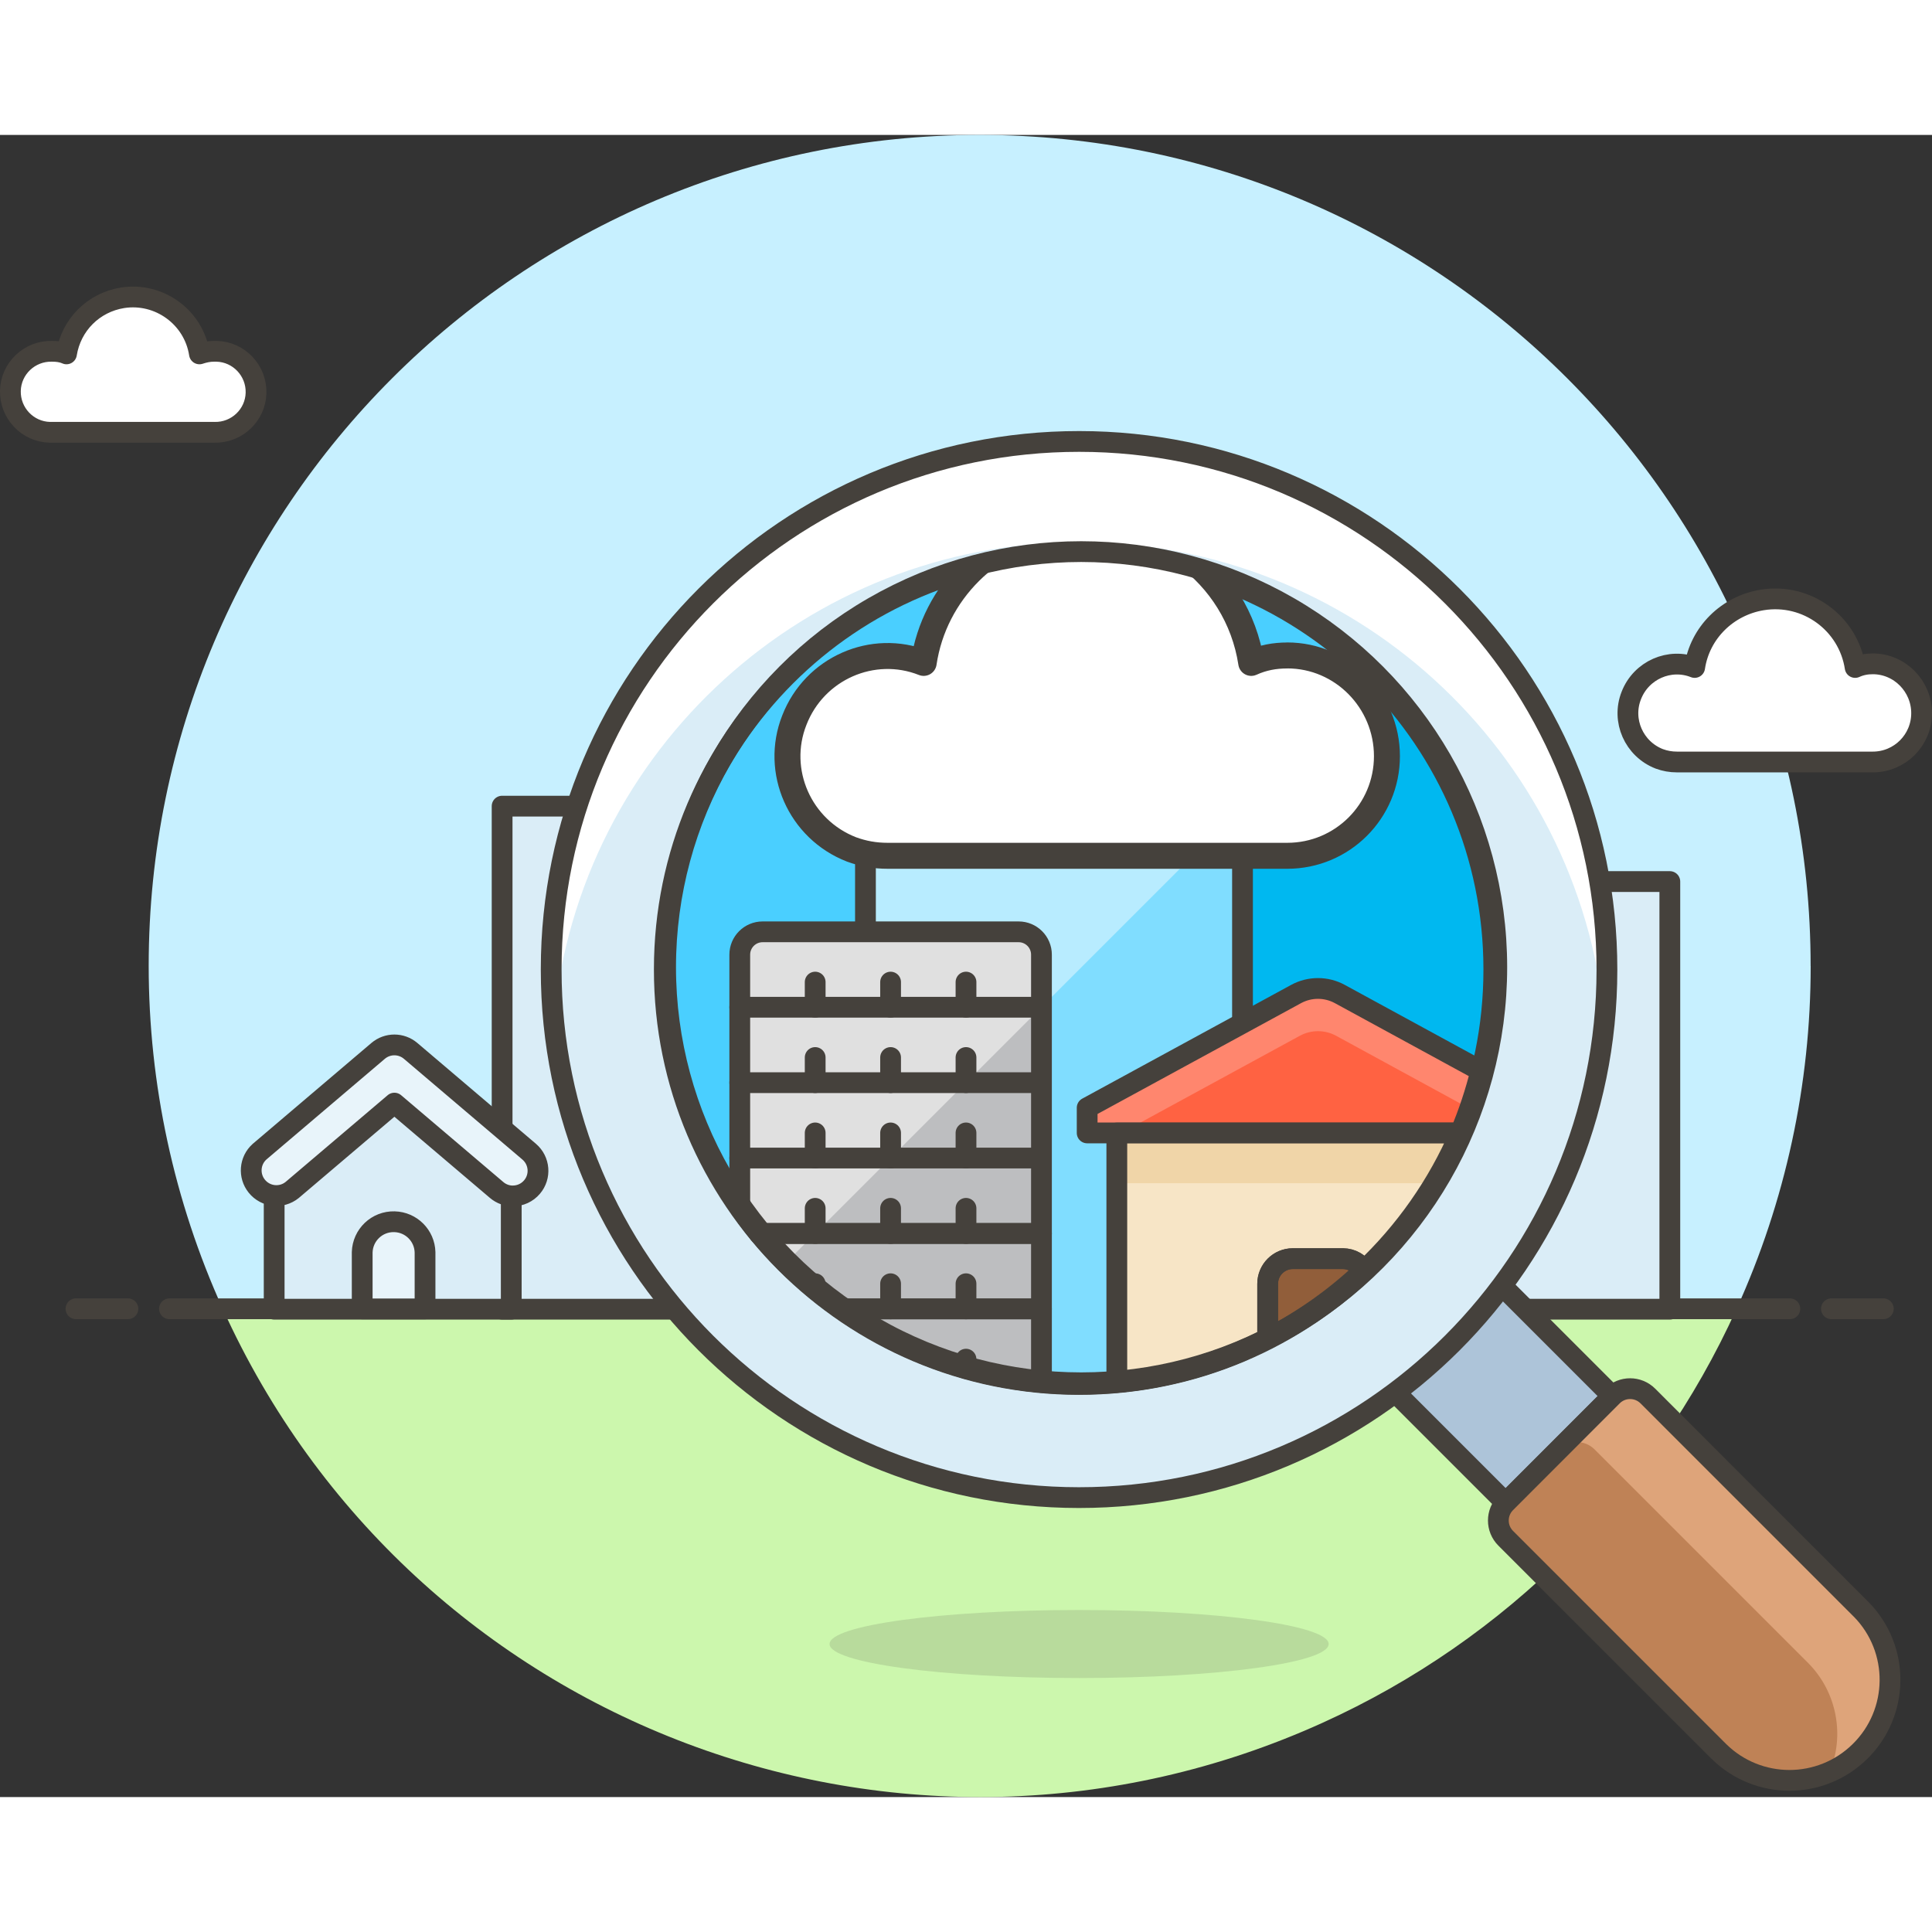
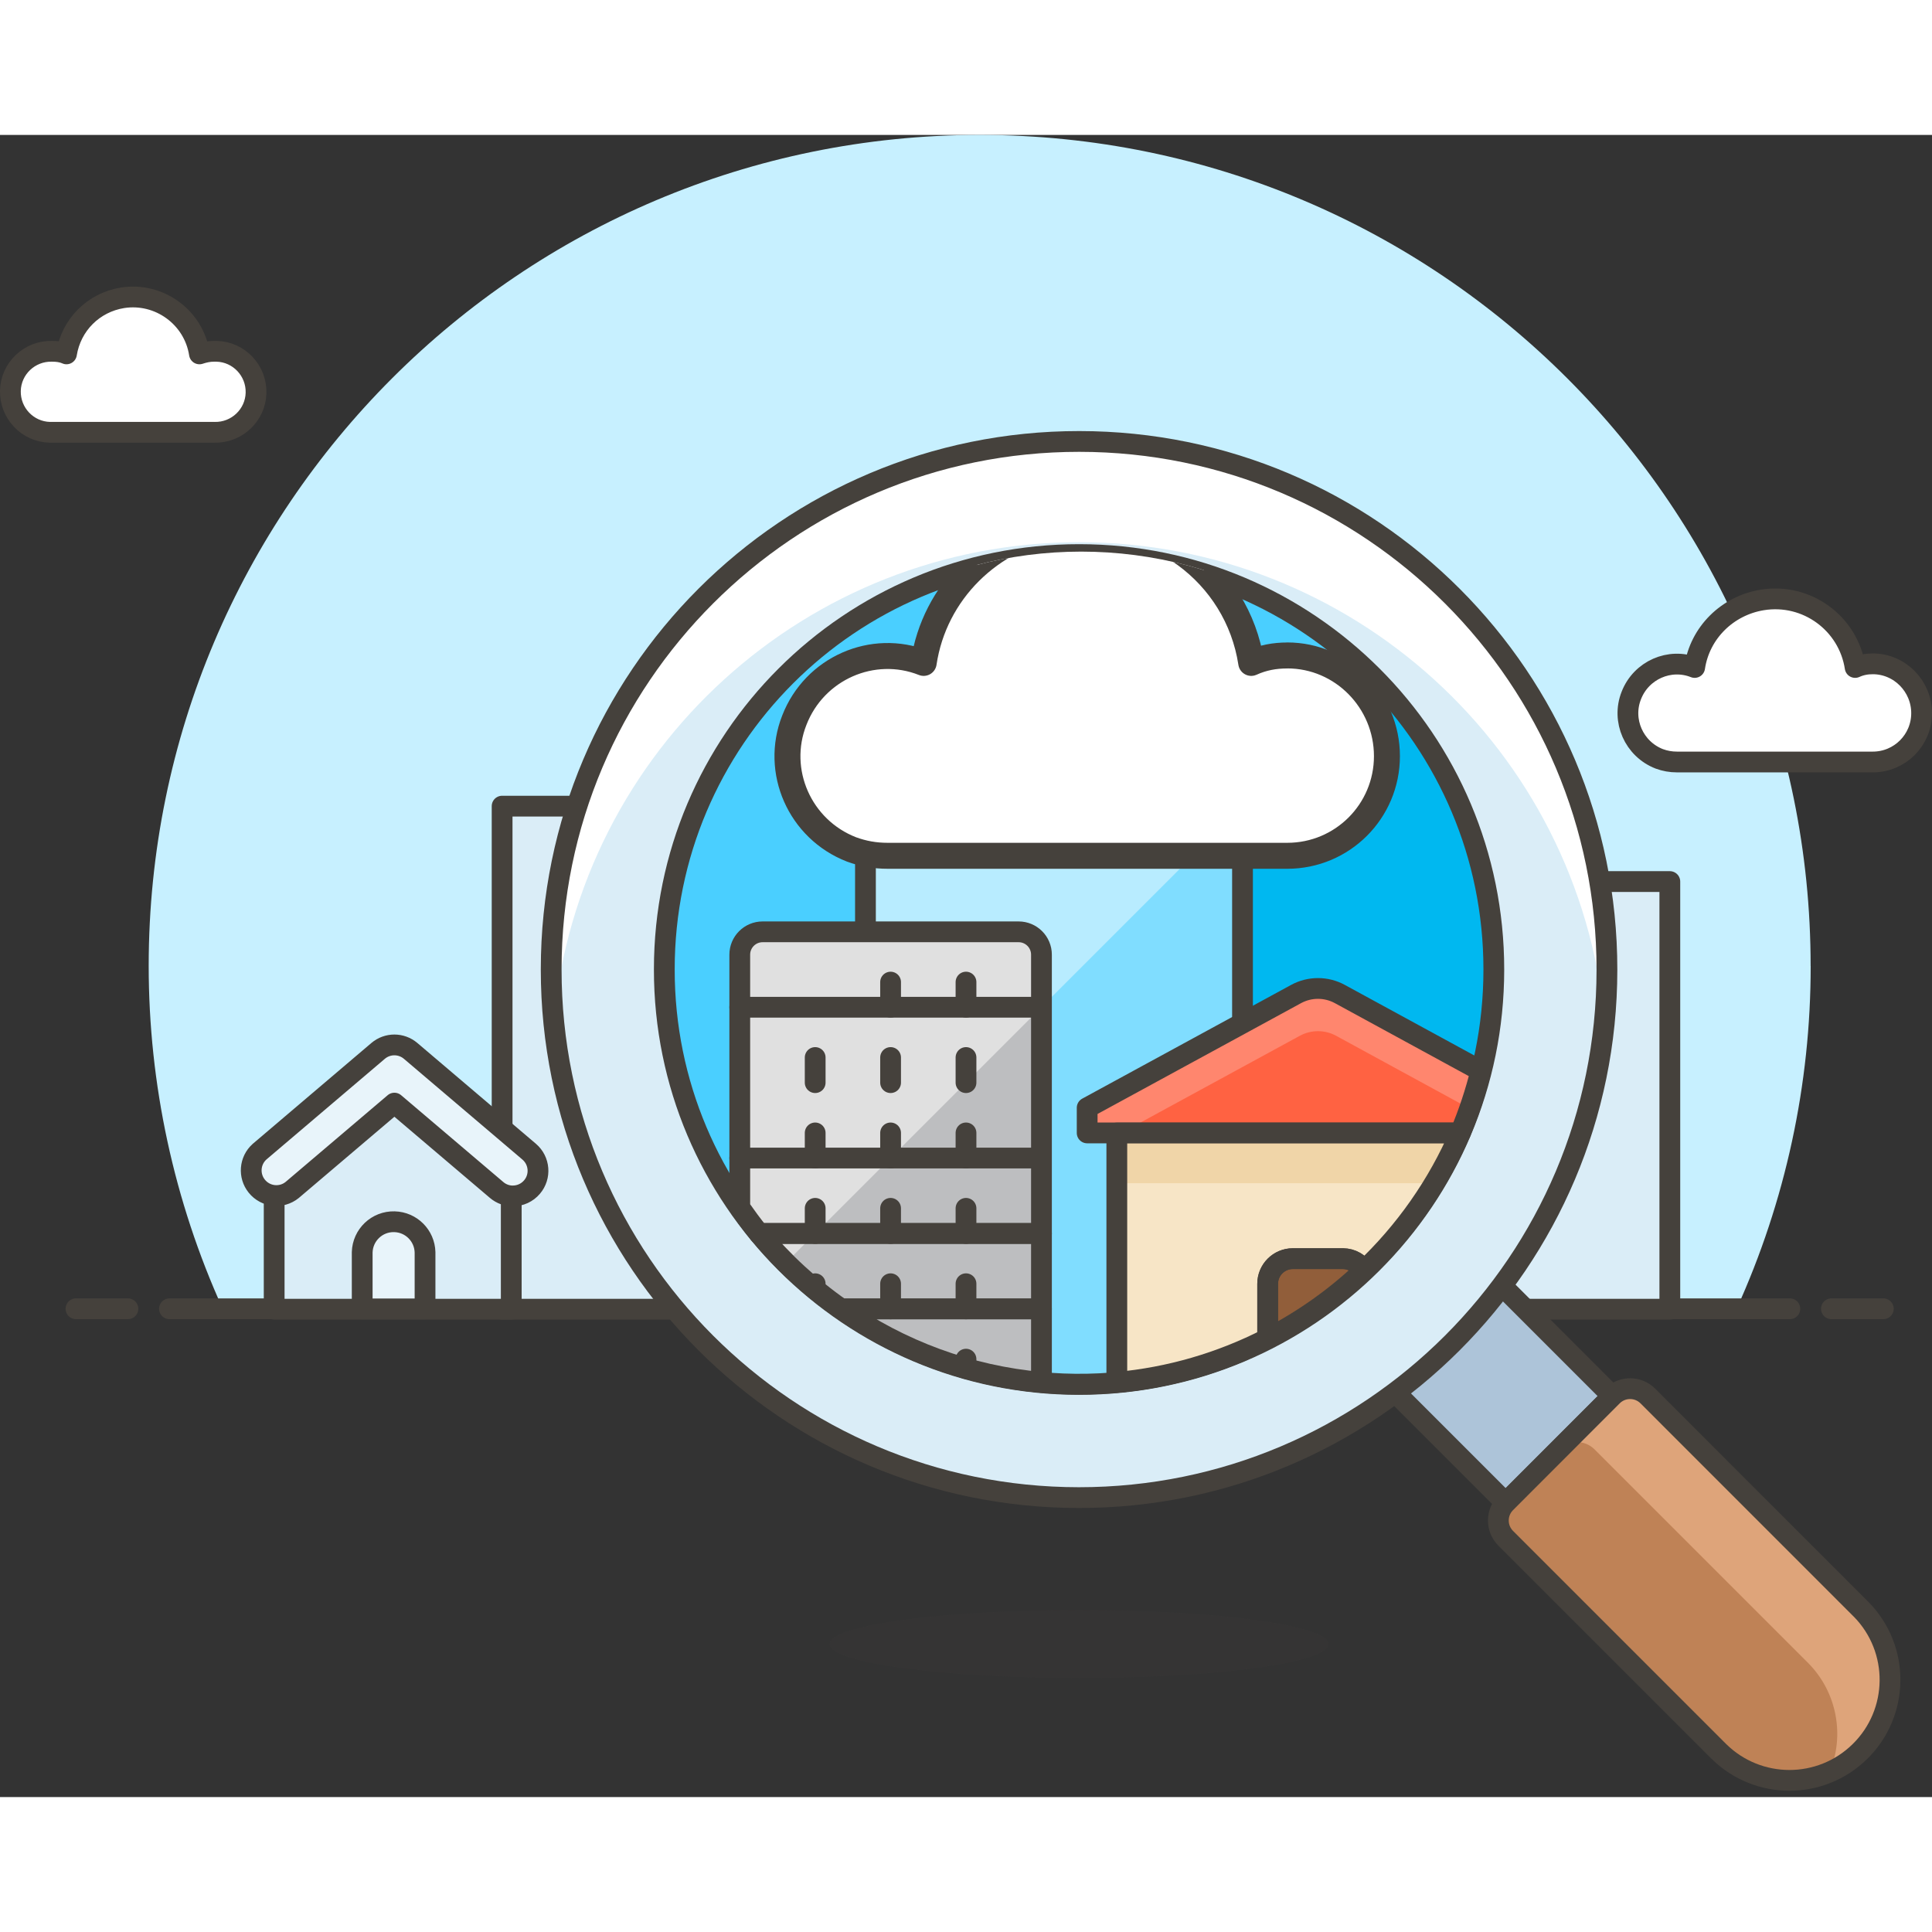
<svg xmlns="http://www.w3.org/2000/svg" id="Layer_1" class="find-property" data-name="Layer 1" width="372" height="320.04" viewBox="0 0 372 320.04">
  <rect x="0" y="0" width="372" height="320.04" fill="#333333" stroke="none" />
  <style>
  .find-property {
    width: 150px;
    height: 150px;
  }
  #cloud-1 {
		animation: cloud-1 10s infinite;
		animation-timing-function: linear;
    transform: translateY(-10px);
	}

  @keyframes cloud-1 {
		0% {
      opacity: 0;
		}

    5% {
      opacity: 1;
      transform: translate(16px, -10px);
    }

		
		95% {
			opacity: 1;
      transform: translate(304px, -10px);
		}

		100% {
      transform: translate(320px, -10px);
			opacity: 0;
		}
	}
	#cloud-2 {
		animation: cloud-2 8s infinite;
		animation-timing-function: linear;
    transform: translateX(-20px);
	}

	@keyframes cloud-2 {
		0% {
			opacity: 1;
			transform: translateX(-20px);
		}
    5% {
      opacity: 0;
			transform: translateX(-5px);
    }
		6% {
			opacity: 0;
      transform: translateX(-300px);
		}
    10% {
      opacity: 1;
      transform:translateX(-288px);
    }

    95% {
      opacity: 1;
      transform: translateX(-35px);
    }
   
		100% {
			transform: translateX(-20px);
      opacity: 1;
		}
	}

  #cloud-big {
    animation: cloud-big 8s infinite;
		animation-timing-function: linear;
    transform: translateX(-130px);
  }

  @keyframes cloud-big {
    0% {
      transform: translateX(-130px);
      opacity: 1;
    }
    
    30% {
      transform: translateX(-130px);
      opacity: 1;
    }
    98% {
      transform: translateX(125px);
      opacity: 1;
    }
    98.5% {
      opacity: 0;
      transform: translateX(125px);
    }

    99% {
      transform: translateX(-130px);
      opacity: 0;
    }
    100% {
      transform: translateX(-130px);
      opacity: 1;
    }
  }
  </style>
  <defs>
    <clipPath id="clippath">
      <circle id="mask" cx="208.18" cy="160.25" r="80.02" style="fill: none; stroke: #45413c; stroke-linecap: round; stroke-linejoin: round; stroke-width: 15px;" />
    </clipPath>
  </defs>
  <g>
    <path d="M348.63,160.02C348.64,71.65,277.02,.01,188.65,0,100.29-.01,28.64,71.61,28.63,159.98c0,22.78,4.86,45.29,14.26,66.04H334.38c9.41-20.73,14.27-43.23,14.26-66Z" style="fill: #c7f0ff;" />
-     <path d="M42.89,226.02c36.46,80.49,131.27,116.19,211.76,79.72,35.37-16.02,63.7-44.36,79.72-79.72H42.89Z" style="fill: #ccf7ad;" />
    <path d="M14.63,226.02h10" style="fill: none; stroke: #45413c; stroke-linecap: round; stroke-linejoin: round; stroke-width: 4px;" />
    <path d="M352.63,226.02h10" style="fill: none; stroke: #45413c; stroke-linecap: round; stroke-linejoin: round; stroke-width: 4px;" />
    <path d="M159.73,290.57c0,3.62,21.51,6.55,48.05,6.55s48.05-2.93,48.05-6.55-21.51-6.55-48.05-6.55-48.05,2.93-48.05,6.55h0Z" style="fill: #45413c; isolation: isolate; opacity: .15;" />
    <path d="M32.63,226.02H344.63" style="fill: none; stroke: #45413c; stroke-linecap: round; stroke-linejoin: round; stroke-width: 4px;" />
  </g>
  <g id="buildings">
    <path d="M96.68,129.24h43.56v96.86h-43.56v-96.86Z" style="fill: #daedf7; stroke: #45413c; stroke-linecap: round; stroke-linejoin: round; stroke-width: 4px;" />
    <path d="M277.96,143.76h43.56v82.34h-43.56v-82.34Z" style="fill: #daedf7; stroke: #45413c; stroke-linecap: round; stroke-linejoin: round; stroke-width: 4px;" />
    <g>
      <path d="M98.44,226.1H52.79v-25.03l22.83-19.4,22.82,19.4v25.03Z" style="fill: #daedf7; stroke: #45413c; stroke-linecap: round; stroke-linejoin: round; stroke-width: 4px;" />
      <path d="M98.77,204.3c-1.15,0-2.26-.4-3.14-1.15l-19.69-16.73-19.69,16.73c-2.08,1.68-5.13,1.35-6.81-.74-1.61-2-1.38-4.92,.54-6.64l22.82-19.4c1.81-1.54,4.46-1.54,6.27,0l22.82,19.4c2.03,1.73,2.28,4.79,.54,6.82-.92,1.08-2.26,1.7-3.68,1.7h0Z" style="fill: #e8f4fa; stroke: #45413c; stroke-linecap: round; stroke-linejoin: round; stroke-width: 4px;" />
      <path d="M81.83,226.04h-12.09v-10.89c.09-3.34,2.86-5.98,6.21-5.89,3.22,.08,5.81,2.67,5.89,5.89v10.89Z" style="fill: #e8f4fa; stroke: #45413c; stroke-linecap: round; stroke-linejoin: round; stroke-width: 4px;" />
    </g>
  </g>
  <g id="clouds">
    <path id="cloud-2" d="M360.6,101.84c-1.2,0-2.3,.2-3.4,.7-1.3-8.5-9.3-14.4-17.9-13-6.7,1.1-12,6.3-13,13-4.8-1.9-10.3,.5-12.2,5.4-1.9,4.8,.5,10.3,5.4,12.2,1.1,.4,2.2,.6,3.4,.6h37.7c5.2,0,9.4-4.2,9.4-9.4s-4.2-9.5-9.4-9.5h0Z" style="fill: #fff; stroke: #45413c; stroke-linejoin: round; stroke-width: 4px;" />
    <path id="cloud-1" d="M41.2,41.66c-1,0-1.9,.2-2.8,.5-1.1-7.1-7.8-11.9-14.8-10.8-5.6,.9-9.9,5.2-10.8,10.8-.9-.4-1.8-.5-2.8-.5-4.3-.1-7.9,3.3-8,7.6-.1,4.3,3.3,7.9,7.6,8h31.7c4.3,.1,7.9-3.3,8-7.6,.1-4.3-3.3-7.9-7.6-8h-.5Z" style="fill: #fff; stroke: #45413c; stroke-linejoin: round; stroke-width: 4px;" />
  </g>
  <g id="mag">
    <path d="M265.95,239.42l20.54-20.54,23.96,23.96-20.54,20.54-23.96-23.96Z" style="fill: #adc4d9; stroke: #45413c; stroke-linecap: round; stroke-linejoin: round; stroke-width: 4px;" />
    <path d="M358.37,283.9c7.49,7.63,7.38,19.89-.26,27.38-7.53,7.39-19.59,7.39-27.12,0l-41.07-41.07c-1.89-1.89-1.89-4.95,0-6.84h0l20.53-20.55c1.89-1.89,4.95-1.89,6.84,0l41.07,41.08Z" style="fill: #bf8256;" />
    <path d="M310.45,242.82l-10.27,10.28c1.89-1.89,4.96-1.89,6.85,0l41.07,41.07c5.57,5.58,7.2,13.98,4.12,21.23,9.84-4.13,14.46-15.44,10.34-25.28-.98-2.33-2.4-4.44-4.18-6.22l-41.07-41.08c-1.89-1.89-4.95-1.89-6.84,0Z" style="fill: #dea47a;" />
    <path d="M358.37,283.9c7.49,7.63,7.38,19.89-.26,27.38-7.53,7.39-19.59,7.39-27.12,0l-41.07-41.07c-1.89-1.89-1.89-4.95,0-6.84h0l20.53-20.55c1.89-1.89,4.95-1.89,6.84,0l41.07,41.08Z" style="fill: none; stroke: #45413c; stroke-linecap: round; stroke-linejoin: round; stroke-width: 4px;" />
    <path d="M106.13,160.7c-.02,56.13,45.47,101.66,101.6,101.68,56.13,.02,101.66-45.47,101.68-101.6v-.08c.02-56.13-45.47-101.66-101.6-101.68-56.13-.02-101.66,45.47-101.68,101.6,0,.03,0,.05,0,.08Z" style="fill: #daedf7;" />
    <path d="M207.77,78.42c52.38,0,96.18,39.82,101.16,91.96,.3-3.2,.49-6.4,.49-9.68,0-56.13-45.51-101.64-101.64-101.64s-101.64,45.51-101.64,101.64c0,3.27,.19,6.49,.49,9.68,4.98-52.14,48.77-91.95,101.14-91.96Z" style="fill: #fff;" />
    <path d="M106.13,160.7c-.02,56.13,45.47,101.66,101.6,101.68,56.13,.02,101.66-45.47,101.68-101.6v-.08c.02-56.13-45.47-101.66-101.6-101.68-56.13-.02-101.66,45.47-101.68,101.6,0,.03,0,.05,0,.08Z" style="fill: none; stroke: #45413c; stroke-linecap: round; stroke-linejoin: round; stroke-width: 4px;" />
    <path d="M127.91,160.7c-.02,44.11,35.72,79.88,79.83,79.89,44.11,.02,79.88-35.72,79.89-79.83v-.07c.02-44.11-35.72-79.88-79.83-79.89-44.11-.02-79.88,35.72-79.89,79.83,0,.02,0,.05,0,.07Z" style="fill: #00b8f0;" />
    <path d="M151.31,217.17c-31.05-31.33-30.82-81.89,.5-112.94,31.13-30.86,81.31-30.85,112.44,0l-112.94,112.94Z" style="fill: #4acfff;" />
    <path d="M127.91,160.7c-.02,44.11,35.72,79.88,79.83,79.89,44.11,.02,79.88-35.72,79.89-79.83v-.07c.02-44.11-35.72-79.88-79.83-79.89-44.11-.02-79.88,35.72-79.89,79.83,0,.02,0,.05,0,.07Z" style="fill: none; stroke: #45413c; stroke-linecap: round; stroke-linejoin: round; stroke-width: 4px;" />
    <path d="M171.04,105.04c-2.43,0-4.4,1.97-4.4,4.4v119.6c21.97,13.3,49,15.18,72.6,5.04V109.44c0-2.43-1.97-4.4-4.4-4.4h-63.8Z" style="fill: #80ddff;" />
    <path d="M239.24,109.44c0-2.43-1.97-4.4-4.4-4.4h-63.8c-2.43,0-4.4,1.97-4.4,4.4v92.4l72.6-72.6v-19.8Z" style="fill: #b8ecff;" />
    <path d="M166.64,119.56h33.88" style="fill: none; stroke: #45413c; stroke-linecap: round; stroke-linejoin: round; stroke-width: 4px;" />
    <path d="M166.64,134.08h19.36" style="fill: none; stroke: #45413c; stroke-linecap: round; stroke-linejoin: round; stroke-width: 4px;" />
    <path d="M171.04,105.04c-2.43,0-4.4,1.97-4.4,4.4v119.6c21.97,13.3,49,15.18,72.6,5.04V109.44c0-2.43-1.97-4.4-4.4-4.4h-63.8Z" style="fill: none; stroke: #45413c; stroke-linecap: round; stroke-linejoin: round; stroke-width: 4px;" />
    <path d="M244.08,221.22c0-2.67,2.17-4.84,4.84-4.84h9.68c1.64,.02,3.15,.89,4,2.29,7.93-7.47,14.25-16.49,18.56-26.49h-66.12v48.01c10.13-.92,19.99-3.78,29.04-8.42v-10.55Z" style="fill: #f7e5c6;" />
    <path d="M285.13,180.21l-27.16-14.8c-2.62-1.42-5.78-1.42-8.4,0l-40.24,21.91v4.84h71.84c1.63-3.87,2.96-7.87,3.96-11.95Z" style="fill: #ff6242;" />
    <path d="M285.13,180.21l-27.16-14.8c-2.62-1.42-5.78-1.42-8.4,0l-40.24,21.91v4.84h6.6l34.34-18.7c2.18-1.19,4.82-1.19,7,0l25.68,14c.84-2.38,1.58-4.79,2.18-7.25Z" style="fill: #ff866e;" />
    <path d="M285.13,180.21l-27.16-14.8c-2.62-1.42-5.78-1.42-8.4,0l-40.24,21.91v4.84h71.84c1.63-3.87,2.96-7.87,3.96-11.95Z" style="fill: none; stroke: #45413c; stroke-linecap: round; stroke-linejoin: round; stroke-width: 4px;" />
    <path d="M215.04,192.16v9.68h61.09c1.9-3.11,3.59-6.34,5.05-9.68h-66.14Z" style="fill: #f0d5a8;" />
    <path d="M258.6,216.36h-9.67c-2.67,0-4.84,2.17-4.84,4.84v10.57c6.77-3.47,13.01-7.89,18.53-13.12-.85-1.41-2.38-2.28-4.02-2.29Z" style="fill: #915e3a; stroke: #45413c; stroke-linecap: round; stroke-linejoin: round; stroke-width: 4px;" />
    <path d="M244.08,221.22c0-2.67,2.17-4.84,4.84-4.84h9.68c1.64,.02,3.15,.89,4,2.29,7.93-7.47,14.25-16.49,18.56-26.49h-66.12v48.01c10.13-.92,19.99-3.78,29.04-8.42v-10.55Z" style="fill: none; stroke: #45413c; stroke-linecap: round; stroke-linejoin: round; stroke-width: 4px;" />
    <path d="M146.84,153.44c-2.43,0-4.4,1.97-4.4,4.4v48.7c13.47,19.22,34.72,31.54,58.09,33.66v-82.35c0-2.43-1.97-4.4-4.4-4.4h-49.29Z" style="fill: #bdbec0;" />
    <path d="M200.53,157.84c0-2.43-1.97-4.4-4.4-4.4h-49.29c-2.43,0-4.4,1.97-4.4,4.4v48.7c2.64,3.79,5.61,7.35,8.86,10.64l49.2-49.2,.03-10.13Z" style="fill: #e0e0e0;" />
    <path d="M142.44,167.96h58.08" style="fill: none; stroke: #45413c; stroke-linecap: round; stroke-linejoin: round; stroke-width: 4px;" />
-     <path d="M142.44,182.48h58.08" style="fill: none; stroke: #45413c; stroke-linecap: round; stroke-linejoin: round; stroke-width: 4px;" />
    <path d="M142.44,197h58.08" style="fill: none; stroke: #45413c; stroke-linecap: round; stroke-linejoin: round; stroke-width: 4px;" />
-     <path d="M156.96,163.12v4.84" style="fill: none; stroke: #45413c; stroke-linecap: round; stroke-linejoin: round; stroke-width: 4px;" />
    <path d="M171.48,163.12v4.84" style="fill: none; stroke: #45413c; stroke-linecap: round; stroke-linejoin: round; stroke-width: 4px;" />
    <path d="M186,163.12v4.84" style="fill: none; stroke: #45413c; stroke-linecap: round; stroke-linejoin: round; stroke-width: 4px;" />
    <path d="M156.96,177.64v4.84" style="fill: none; stroke: #45413c; stroke-linecap: round; stroke-linejoin: round; stroke-width: 4px;" />
    <path d="M171.48,177.64v4.84" style="fill: none; stroke: #45413c; stroke-linecap: round; stroke-linejoin: round; stroke-width: 4px;" />
    <path d="M186,177.64v4.84" style="fill: none; stroke: #45413c; stroke-linecap: round; stroke-linejoin: round; stroke-width: 4px;" />
    <path d="M156.96,192.16v4.84" style="fill: none; stroke: #45413c; stroke-linecap: round; stroke-linejoin: round; stroke-width: 4px;" />
    <path d="M171.48,192.16v4.84" style="fill: none; stroke: #45413c; stroke-linecap: round; stroke-linejoin: round; stroke-width: 4px;" />
    <path d="M186,192.16v4.84" style="fill: none; stroke: #45413c; stroke-linecap: round; stroke-linejoin: round; stroke-width: 4px;" />
    <path d="M156.96,206.68v4.84" style="fill: none; stroke: #45413c; stroke-linecap: round; stroke-linejoin: round; stroke-width: 4px;" />
    <path d="M171.48,206.68v4.84" style="fill: none; stroke: #45413c; stroke-linecap: round; stroke-linejoin: round; stroke-width: 4px;" />
    <path d="M186,206.68v4.84" style="fill: none; stroke: #45413c; stroke-linecap: round; stroke-linejoin: round; stroke-width: 4px;" />
    <path d="M156.96,221.2h0" style="fill: none; stroke: #45413c; stroke-linecap: round; stroke-linejoin: round; stroke-width: 4px;" />
    <path d="M171.48,221.2v4.84" style="fill: none; stroke: #45413c; stroke-linecap: round; stroke-linejoin: round; stroke-width: 4px;" />
    <path d="M186,221.2v4.84" style="fill: none; stroke: #45413c; stroke-linecap: round; stroke-linejoin: round; stroke-width: 4px;" />
    <path d="M186,235.72v1.82" style="fill: none; stroke: #45413c; stroke-linecap: round; stroke-linejoin: round; stroke-width: 4px;" />
    <path d="M161.95,226.04c11.39,8.03,24.7,12.91,38.58,14.15v-14.15h-38.58Z" style="fill: none; stroke: #45413c; stroke-linecap: round; stroke-linejoin: round; stroke-width: 4px;" />
    <path d="M161.95,226.04h38.58v-14.52h-54.36c4.59,5.52,9.89,10.41,15.78,14.52Z" style="fill: none; stroke: #45413c; stroke-linecap: round; stroke-linejoin: round; stroke-width: 4px;" />
    <path d="M200.53,211.52v-53.68c0-2.43-1.97-4.4-4.4-4.4h-49.29c-2.43,0-4.4,1.97-4.4,4.4v48.7c1.2,1.7,2.4,3.38,3.73,4.98h54.36Z" style="fill: none; stroke: #45413c; stroke-linecap: round; stroke-linejoin: round; stroke-width: 4px;" />
  </g>
  <g id="cloud-mag">
    <g style="clip-path: url(#clippath);">
      <path id="cloud-big" d="M247.86,100.23c-2.45,0-4.69,.41-6.94,1.43-2.65-17.35-18.98-29.39-36.54-26.53-13.68,2.25-24.49,12.86-26.53,26.53-9.8-3.88-21.02,1.02-24.9,11.02-3.88,9.8,1.02,21.02,11.02,24.9,2.25,.82,4.49,1.22,6.94,1.22h76.95c10.61,0,19.19-8.57,19.19-19.19s-8.57-19.39-19.19-19.39h0Z" style="fill: #fff; stroke: #45413c; stroke-linejoin: round; stroke-width: 5px;" />
    </g>
-     <circle id="mask-2" data-name="mask" cx="208.18" cy="160.25" r="80.02" style="fill: none; stroke: #45413c; stroke-linecap: round; stroke-linejoin: round; stroke-width: 4px;" />
  </g>
</svg>